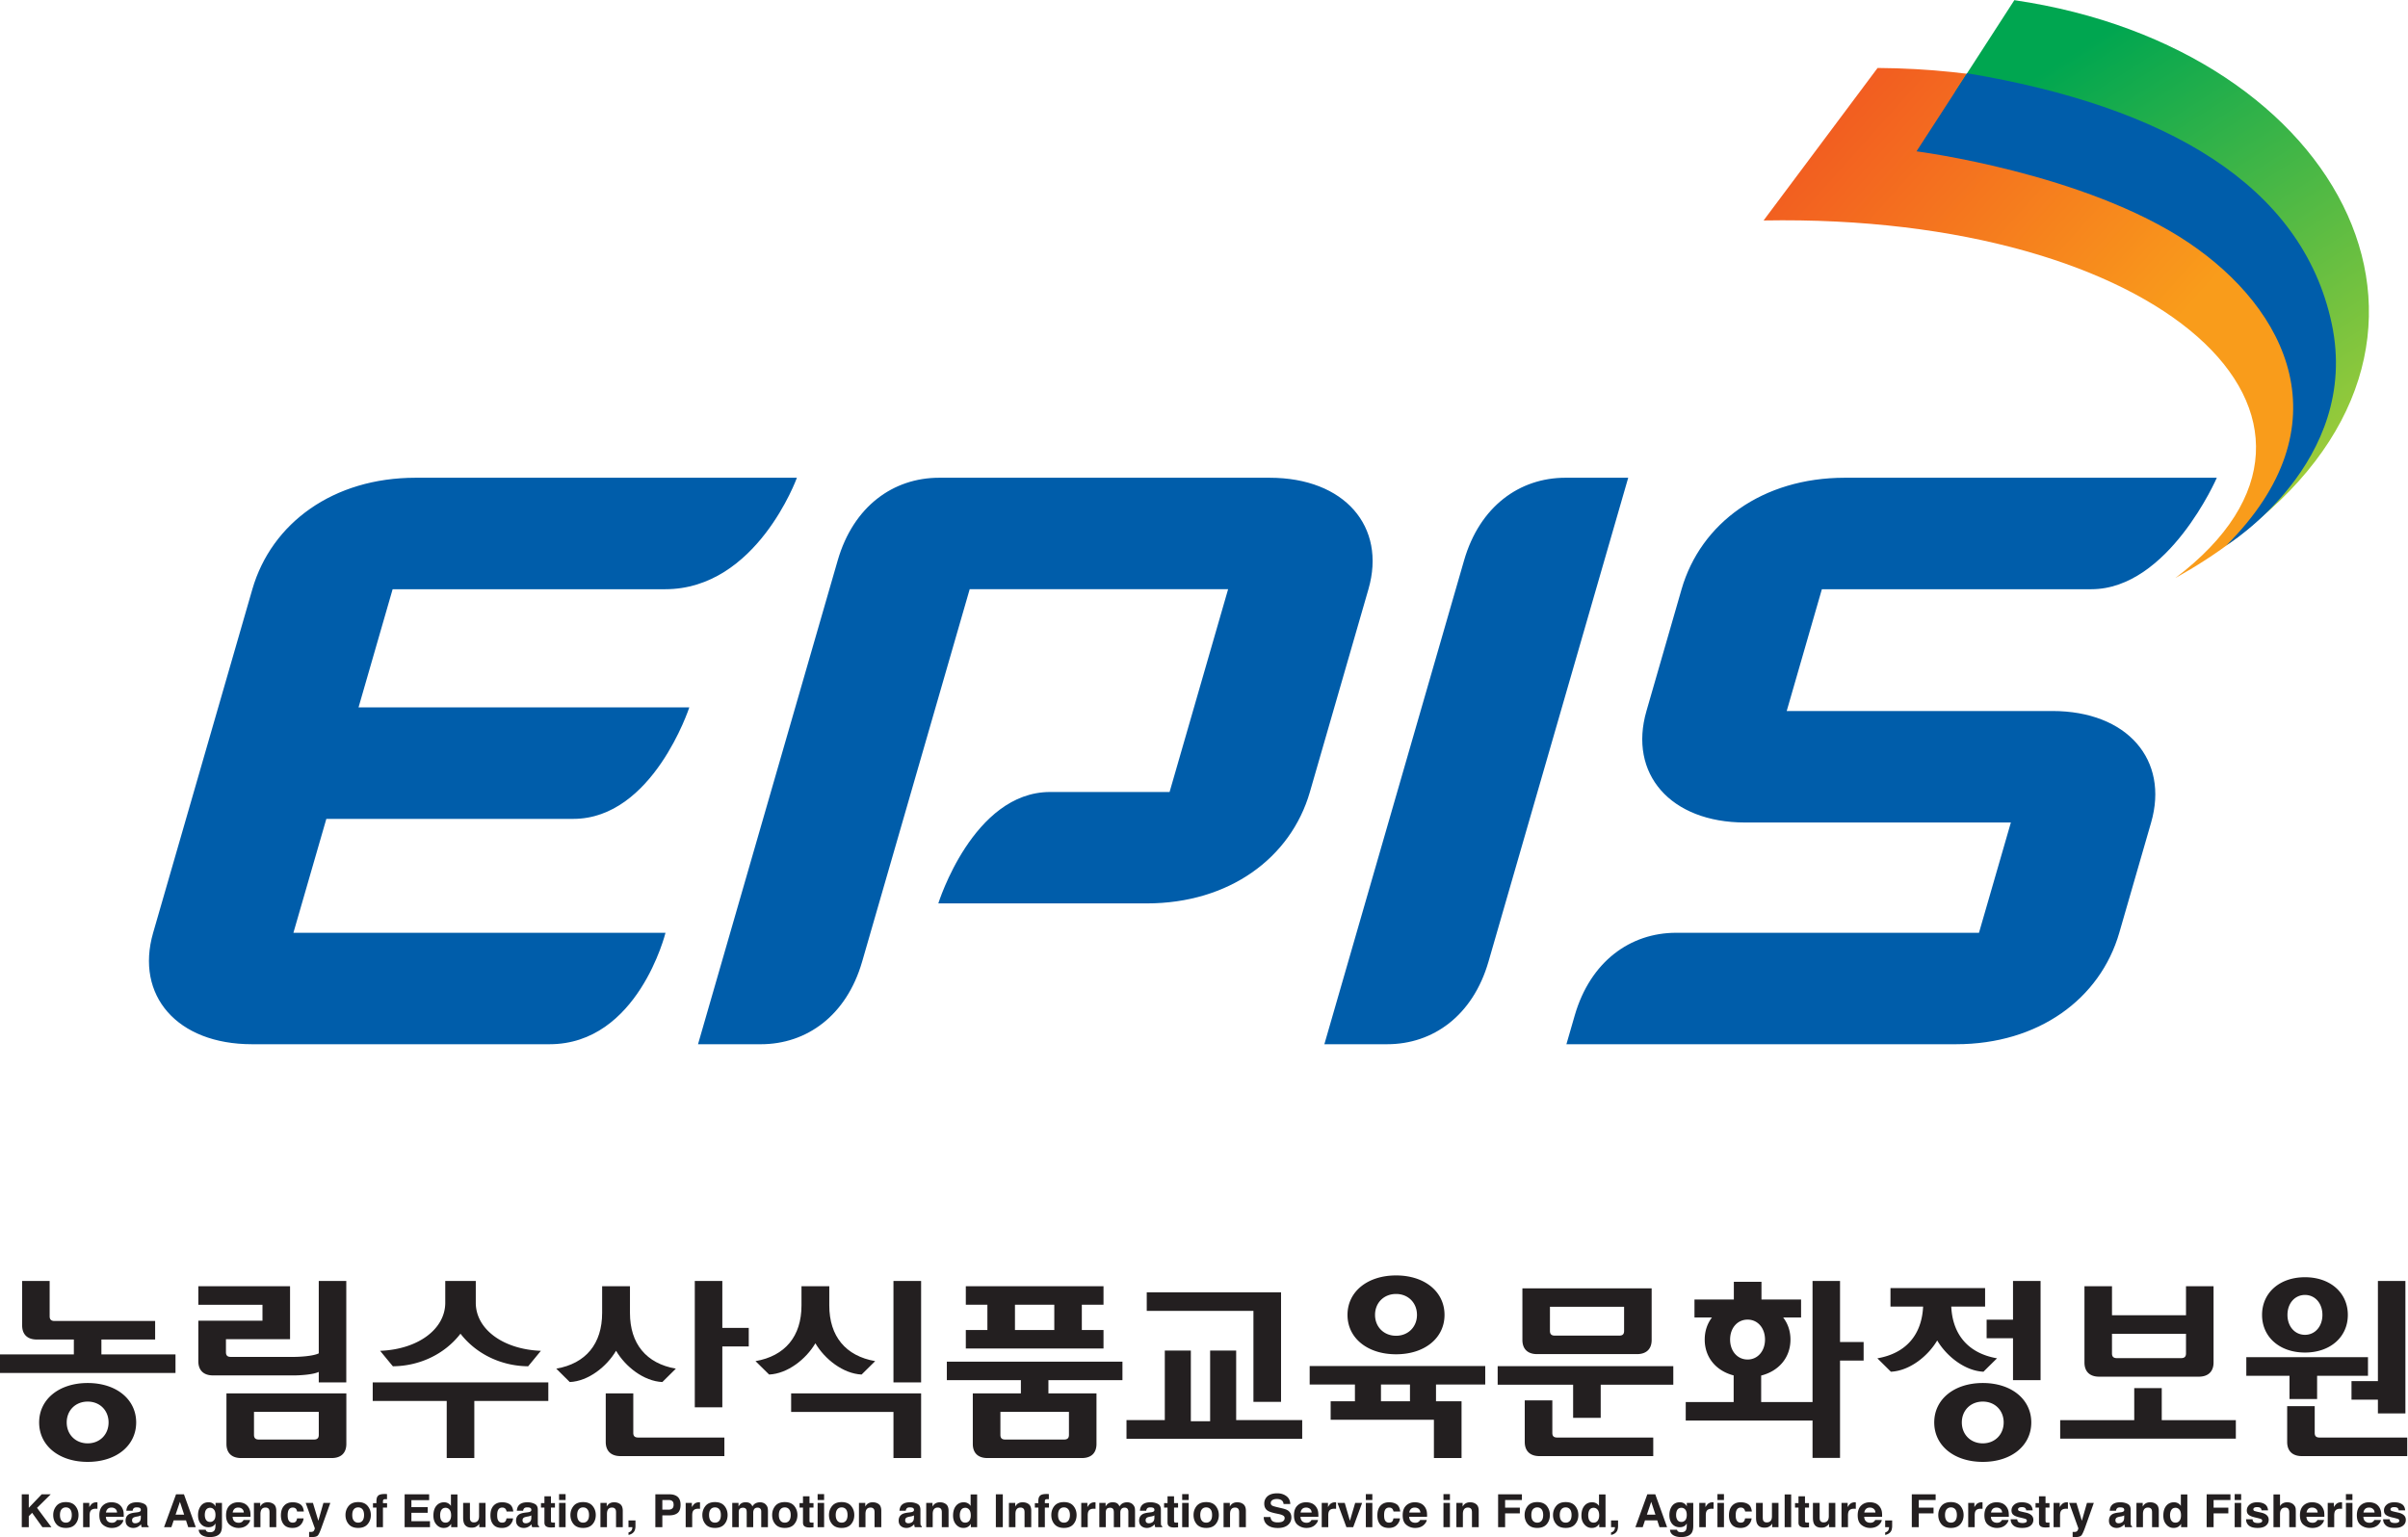
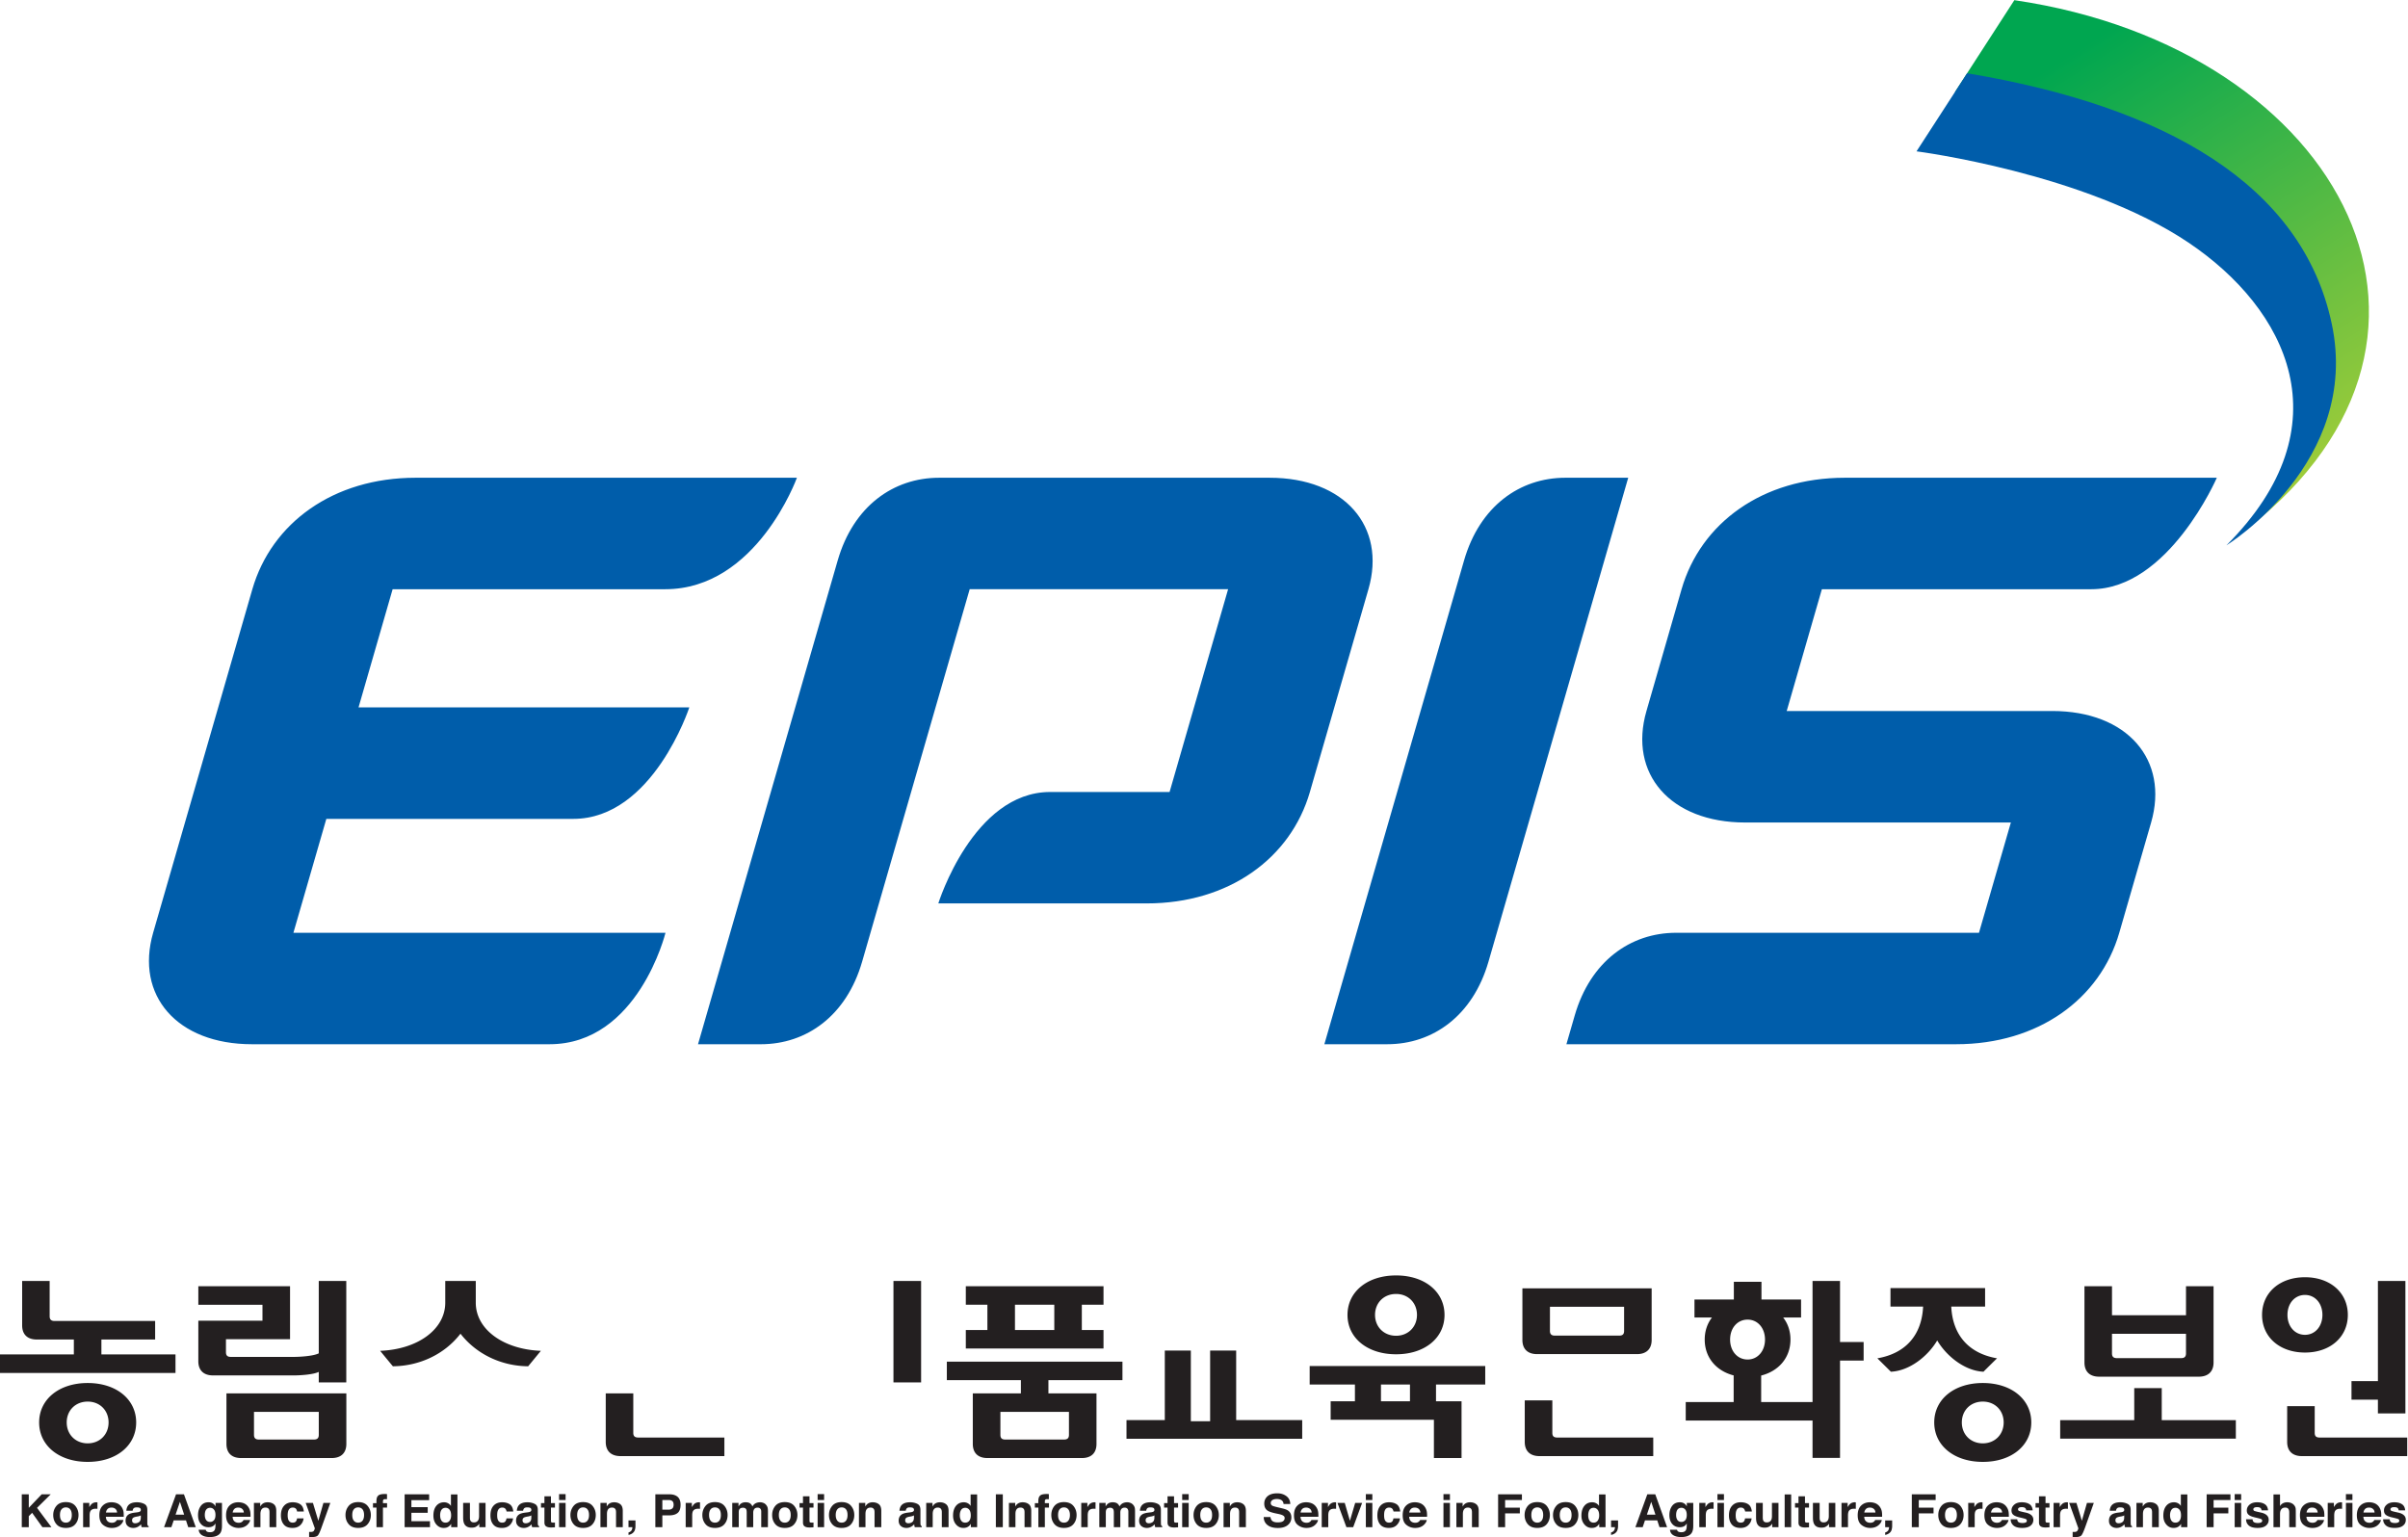
<svg xmlns="http://www.w3.org/2000/svg" xml:space="preserve" width="783.069" height="500" viewBox="0 0 783.069 500">
  <defs>
    <linearGradient id="a" x1="0" x2="1" y1="0" y2="0" gradientTransform="matrix(-151.101 133.27 133.27 151.101 720.609 53.39)" gradientUnits="userSpaceOnUse" spreadMethod="pad">
      <stop offset="0" style="stop-opacity:1;stop-color:#f99c1b" />
      <stop offset="0.21" style="stop-opacity:1;stop-color:#f99c1b" />
      <stop offset="0.8" style="stop-opacity:1;stop-color:#f04e22" />
      <stop offset="1" style="stop-opacity:1;stop-color:#f04e22" />
    </linearGradient>
    <linearGradient id="b" x1="0" x2="1" y1="0" y2="0" gradientTransform="scale(-137.927 137.927) rotate(57.619 -2.938 -4.772)" gradientUnits="userSpaceOnUse" spreadMethod="pad">
      <stop offset="0" style="stop-opacity:1;stop-color:#a6ce38" />
      <stop offset="0.1" style="stop-opacity:1;stop-color:#a6ce38" />
      <stop offset="1" style="stop-opacity:1;stop-color:#00a650" />
    </linearGradient>
  </defs>
-   <path d="M592.09 110.551c96.898 1.73 151.903-48.303 100.458-87.238 81.792 45.539 27.79 123.774-72.646 124.45z" style="fill:url(#a);stroke:none;stroke-width:3.145" transform="matrix(1.333 0 0 -1.333 -215.747 219.072)" />
  <path d="M324.136 20.575c22.312 0 32.127 27.2 32.127 27.2h-93.028c-20.082 0-35.146-11.048-39.822-27.2-4.657-16.148-19.8-68.58-24.205-83.829-4.403-15.264 5.79-27.192 24.12-27.192h72.58c21.596 0 28.294 27.192 28.294 27.192H233.43l8.032 27.793h60.244c19.412 0 28.305 27.2 28.305 27.2h-80.694l8.318 28.836zM559.066 47.776H543.75c-11.173 0-20.913-6.972-24.727-20.164L484.938-90.445h15.324c11.174 0 20.907 6.962 24.718 20.16zM495.693 20.585c4.403 15.252-5.792 27.189-24.114 27.189h-80.634c-11.173 0-20.906-6.969-24.724-20.151l-2.034-7.038-32.052-111.032h15.318c11.174 0 20.916 6.963 24.724 20.161l26.237 90.87h63.043L447.179-28.9H418.04c-18.821 0-27.28-27.186-27.28-27.186h50.828c20.08 0 35.149 11.038 39.819 27.186 4.667 16.139 9.874 34.221 14.286 49.486M672.037 20.575c18.83 0 30.623 27.2 30.623 27.2h-90.754c-20.076 0-35.152-11.048-39.822-27.2-4.663-16.148-4.173-14.468-8.569-29.717-4.421-15.271 5.777-27.205 24.105-27.205h64.797l-7.78-26.907H570.75c-11.17 0-20.912-6.984-24.73-20.158l-2.032-7.034h95.063c20.066 0 35.142 11.034 39.812 27.192 4.658 16.142 3.368 11.655 7.77 26.907 4.407 15.264-5.789 27.205-24.113 27.205H597.73l8.579 29.717z" style="fill:#005daa;fill-opacity:1;fill-rule:nonzero;stroke:none;stroke-width:3.145" transform="matrix(1.333 0 0 -1.333 -215.747 219.072)" />
-   <path d="M638.773 141.888c79.575-9.384 103.283-61.313 82.16-94.059-1.535-2.377-13.724-14.692-13.809-14.746 64.392 46.97 26.73 119.406-53.857 131.221z" style="fill:url(#b);stroke:none;stroke-width:3.145" transform="matrix(1.333 0 0 -1.333 -215.747 219.072)" />
+   <path d="M638.773 141.888c79.575-9.384 103.283-61.313 82.16-94.059-1.535-2.377-13.724-14.692-13.809-14.746 64.392 46.97 26.73 119.406-53.857 131.221" style="fill:url(#b);stroke:none;stroke-width:3.145" transform="matrix(1.333 0 0 -1.333 -215.747 219.072)" />
  <path d="m641.738 146.473-12.34-19.054s41.061-5.255 66.358-22.271c23.978-16.133 38.485-44.627 9.248-73.86 0 0 32.84 20.254 25.702 54.016-7.189 33.973-40.598 53.102-88.968 61.169" style="fill:#005daa;fill-opacity:1;fill-rule:nonzero;stroke:none;stroke-width:3.145" transform="matrix(1.333 0 0 -1.333 -215.747 219.072)" />
-   <path d="M252.778-177.488h18.053v-13.934h6.733v13.934h18.054v4.522h-42.84zM527.218-173.526h18.406v-8.085h6.73v8.085h17.71v4.528h-42.846zM709.854-171.34h10.538v-5.673h6.733v5.673h12.412v4.529h-29.683zM323.435-172.872c.493.49 2.72 2.686 3.298 3.267-7.217 1.255-11.198 6.07-11.198 13.598v6.52h-6.79v-6.52c0-7.528-3.968-12.343-11.189-13.598.582-.581 2.796-2.776 3.293-3.267 4.535.204 8.99 3.736 11.296 7.635 2.283-3.9 6.761-7.43 11.29-7.635M360.769-163.413c2.29-3.88 6.755-7.412 11.274-7.63.506.497 2.739 2.696 3.314 3.274-7.21 1.255-11.195 6.07-11.195 13.582v4.699h-6.783v-4.699c0-7.512-3.99-12.327-11.217-13.582.603-.578 2.824-2.777 3.32-3.273 4.529.217 8.994 3.748 11.287 7.629M338.068-148.215h-6.717v-30.815h6.717v14.85h6.447v4.522h-6.447zM652.938-148.215h6.724v-24.19h-6.724v10.228h-6.434v4.519h6.434zM354.856-180.163h24.963v-11.258h6.745v15.78h-31.708zM441.608-155.509h26.026v-22.198h6.736v26.72h-32.762z" style="fill:#231f20;fill-opacity:1;fill-rule:nonzero;stroke:none;stroke-width:3.145" transform="matrix(1.333 0 0 -1.333 -215.747 219.072)" />
  <path d="M637.875-154.464h8.255v4.522h-23.083v-4.522h7.96c-.33-6.96-4.249-11.419-11.158-12.62.579-.576 2.808-2.774 3.296-3.27 4.544.216 9.006 3.748 11.302 7.628 2.296-3.88 6.755-7.412 11.286-7.629.491.497 2.708 2.695 3.312 3.27-6.906 1.202-10.834 5.661-11.17 12.62M379.816-172.963h6.746v24.749h-6.746zM419.053-160.17h-9.594v6.157h9.594zm12.007 0h-5.29v6.157h5.29v4.525h-33.592v-4.525h5.264v-6.157h-5.264v-4.526h33.592zM664.448-186.689v4.52h18.067v7.81h6.71v-7.81H707.3v-4.52zM183.243-187.831c-2.959 0-5.116 2.154-5.116 5.1 0 2.957 2.157 5.089 5.116 5.089 2.947 0 5.095-2.132 5.095-5.088 0-2.947-2.148-5.101-5.095-5.101m0 14.723c-6.975 0-11.843-3.965-11.843-9.622 0-5.67 4.868-9.623 11.843-9.623 6.966 0 11.828 3.953 11.828 9.623 0 5.657-4.862 9.622-11.828 9.622M645.57-187.831c-2.965 0-5.116 2.154-5.116 5.1 0 2.957 2.151 5.089 5.117 5.089 2.943 0 5.091-2.132 5.091-5.088 0-2.947-2.148-5.101-5.091-5.101m0 14.723c-6.978 0-11.85-3.965-11.85-9.622 0-5.67 4.872-9.623 11.85-9.623 6.962 0 11.827 3.953 11.827 9.623 0 5.657-4.865 9.622-11.827 9.622M274.187-161.076c4.007-5.155 10.202-7.903 16.513-7.95.478.575 2.639 3.21 3.104 3.77-9.214.356-15.884 5.27-15.884 11.736v5.306h-7.447v-5.306c0-6.465-6.676-11.38-15.88-11.736.45-.56 2.613-3.195 3.103-3.77 6.305.047 12.513 2.795 16.491 7.95M186.59-162.498h13.108v4.522h-24.53c-.817 0-1.204.35-1.204 1.148v8.613h-6.71v-10.83c0-2.217 1.289-3.453 3.575-3.453h9.038v-3.635H161.81v-4.523h42.853v4.523H186.59zM316.345-185.273v9.632h-6.72v-11.849c0-2.204 1.298-3.453 3.588-3.453h25.356v4.532h-21.02c-.83 0-1.204.34-1.204 1.138M741.958-148.215h6.708v-32.309h-6.708v3.346h-6.443v4.526h6.443zM726.542-185.273v6.522h-6.72v-8.739c0-2.204 1.289-3.453 3.584-3.453h25.705v4.532h-21.38c-.825 0-1.19.34-1.19 1.138M540.554-185.273v7.928h-6.73v-10.145c0-2.204 1.299-3.453 3.579-3.453h27.77v4.532h-23.43c-.837 0-1.19.34-1.19 1.138M223.815-180.156h15.805v-5.601c0-.793-.365-1.145-1.188-1.145h-13.425c-.812 0-1.192.352-1.192 1.145zm-6.72-7.818c0-2.214 1.292-3.447 3.597-3.447h22.057c2.296 0 3.595 1.233 3.595 3.447v12.333h-29.25zM539.972-154.513h18.088v-5.887c0-.786-.349-1.145-1.185-1.145h-15.712c-.817 0-1.191.359-1.191 1.145zm-6.72-8.107c0-2.192 1.292-3.438 3.587-3.438h24.363c2.286 0 3.582 1.246 3.582 3.438v12.616H533.25zM239.615-170.397v-2.566h6.714v24.75h-6.714v-17.658c-1.405-.699-4.77-.865-6.035-.865h-15.44c-.805 0-1.167.352-1.167 1.148v3.166h15.636v12.931h-22.375v-4.522h15.648v-3.89h-15.648v-9.896c0-2.217 1.292-3.456 3.588-3.456h19.758c1.265 0 4.63.163 6.035.858M677.086-161.098h18.054v-4.792c0-.787-.371-1.148-1.198-1.148H678.28c-.83 0-1.195.361-1.195 1.148zm-3.142-10.465h24.319c2.292 0 3.6 1.248 3.6 3.462v18.61h-6.723v-7.085h-18.054v7.085h-6.717v-18.61c0-2.214 1.28-3.462 3.575-3.462M167.163-200.266h1.71v-3.296l3.149 3.296h2.207l-3.346-3.305 3.513-4.714h-2.198l-2.51 3.503-.814-.814v-2.689h-1.71zM178.99-206.687c.242.327.374.773.374 1.374 0 .591-.132 1.05-.374 1.362-.246.32-.598.49-1.076.49-.45 0-.811-.17-1.07-.49-.241-.312-.367-.77-.367-1.362 0-.6.126-1.047.368-1.374.258-.321.62-.491 1.07-.491.477 0 .83.17 1.075.49m1.248-.852c-.506-.613-1.283-.927-2.324-.927-1.031 0-1.805.314-2.314.927-.51.607-.768 1.353-.768 2.217 0 .853.258 1.585.768 2.214.51.623 1.283.944 2.314.944 1.041 0 1.818-.321 2.324-.944.51-.629.767-1.361.767-2.214 0-.864-.257-1.61-.767-2.217M185.5-202.222c.006 0 .06 0 .123-.012v-1.573c-.097.003-.185.016-.26.02h-.19c-.632 0-1.05-.202-1.27-.605-.126-.232-.186-.578-.186-1.06v-2.833h-1.588v5.922h1.504v-1.022c.251.393.462.66.635.808.292.236.682.368 1.16.368.02 0 .044 0 .072-.013M188.115-203.834c-.223-.214-.364-.51-.418-.887h2.71c-.027.403-.163.701-.42.906-.249.207-.56.311-.938.311-.393 0-.71-.11-.934-.33m2.359 1.349a2.542 2.542 0 0 0 1.04-.88 2.86 2.86 0 0 0 .476-1.214c.037-.268.056-.658.05-1.164h-4.359c.016-.6.227-1 .62-1.248.236-.145.528-.217.862-.217.361 0 .644.088.861.273.132.094.24.223.33.403h1.595c-.032-.362-.224-.714-.57-1.066-.534-.58-1.295-.872-2.264-.872-.795 0-1.497.249-2.107.736-.607.478-.918 1.265-.918 2.359 0 1.028.27 1.802.827 2.352.544.538 1.255.815 2.148.815.525 0 .997-.098 1.409-.277M196.203-205.4a1.264 1.264 0 0 0-.308-.148 2.71 2.71 0 0 0-.406-.11l-.352-.06c-.324-.063-.566-.139-.698-.21-.255-.142-.365-.366-.365-.664 0-.27.072-.453.214-.579a.87.87 0 0 1 .534-.16c.343 0 .648.081.938.283.286.191.427.553.443 1.075zm-.95.732c.283.032.49.079.623.139.22.088.33.242.33.44 0 .242-.091.405-.251.503-.17.088-.419.132-.749.132-.374 0-.635-.088-.792-.27-.107-.142-.17-.312-.214-.548h-1.525c.028.516.179.947.434 1.277.424.519 1.135.786 2.15.786.661 0 1.243-.132 1.758-.386.513-.246.774-.73.774-1.44V-207.458c.019-.205.047-.34.104-.412.038-.076.126-.139.223-.18v-.235h-1.71a1.934 1.934 0 0 0-.095.34c-.022.11-.031.235-.047.364a3.31 3.31 0 0 0-.749-.597 2.353 2.353 0 0 0-1.15-.293c-.548 0-.994.16-1.35.462-.355.315-.528.746-.528 1.309 0 .73.28 1.26.85 1.594.314.17.773.296 1.38.374zM204.68-205.238h2.098l-1.034 3.142zm.117 4.972h1.93l2.885-8.019h-1.846l-.541 1.657h-3.004l-.56-1.657h-1.789zM214.04-206.592c.248.27.377.714.377 1.311 0 .56-.126.99-.368 1.277-.226.292-.544.447-.943.447-.55 0-.919-.265-1.136-.77a2.901 2.901 0 0 1-.157-1c0-.35.063-.664.17-.925.21-.504.588-.755 1.132-.755.371 0 .67.144.925.415m-.535 4.245c.384-.15.692-.44.928-.861v.846h1.569v-5.604c0-.765-.135-1.34-.393-1.733-.456-.664-1.318-.997-2.591-.997-.77 0-1.403.157-1.887.447-.478.305-.755.742-.812 1.336h1.717c.054-.185.123-.314.217-.387.167-.141.456-.217.853-.217.556 0 .934.186 1.12.557.119.242.191.632.191 1.201v.384c-.154-.255-.311-.45-.494-.57-.311-.232-.72-.352-1.21-.352-.768 0-1.397.268-1.853.805-.471.532-.695 1.246-.695 2.167 0 .874.224 1.613.67 2.214.444.594 1.066.903 1.887.903.302 0 .56-.048.783-.139M219.032-203.834c-.22-.214-.362-.51-.419-.887h2.72c-.03.403-.176.701-.424.906-.255.207-.563.311-.934.311-.415 0-.717-.11-.943-.33m2.37 1.349a2.537 2.537 0 0 0 1.032-.88c.242-.347.4-.752.478-1.214.038-.268.06-.658.05-1.164h-4.361c.025-.6.226-1 .62-1.248.238-.145.53-.217.86-.217.356 0 .642.088.866.273.122.094.226.223.327.403h1.604c-.044-.362-.24-.714-.579-1.066-.547-.58-1.293-.872-2.261-.872-.796 0-1.5.249-2.113.736-.604.478-.922 1.265-.922 2.359 0 1.028.277 1.802.83 2.352.554.538 1.274.815 2.148.815.516 0 .997-.098 1.422-.277M228.66-202.695c.395-.314.587-.858.587-1.594v-3.994H227.6v3.607c0 .318-.04.547-.116.717-.148.302-.44.456-.871.456-.528 0-.884-.22-1.072-.667a2.364 2.364 0 0 1-.154-.896v-3.217h-1.589v5.918h1.535v-.874c.198.318.39.528.576.664.32.232.72.364 1.23.364.619 0 1.122-.163 1.521-.484M234.32-204.458c-.021.227-.1.422-.216.591-.18.236-.453.365-.824.365-.535 0-.896-.255-1.095-.77-.1-.277-.157-.648-.157-1.117 0-.443.057-.798.157-1.063.199-.48.554-.726 1.057-.726.368 0 .629.1.79.286.154.205.242.447.286.752h1.597a2.538 2.538 0 0 0-.51-1.318c-.502-.682-1.229-1.01-2.191-1.01-.972 0-1.683.28-2.139.843-.456.554-.695 1.3-.695 2.199 0 1.028.265 1.814.777 2.374.503.56 1.201.843 2.095.843.757 0 1.383-.17 1.864-.5.485-.327.768-.915.856-1.749zM237.26-209.442l.2-.006c.161-.009.315 0 .466.019a.95.95 0 0 1 .365.129c.094.066.182.195.258.393.091.198.116.327.097.374l-2.22 6.17h1.767l1.318-4.361 1.24 4.361h1.685l-2.079-5.814c-.393-1.136-.717-1.83-.947-2.107-.239-.27-.713-.41-1.415-.41-.144 0-.26.007-.352.007-.082 0-.21.009-.384.016zM250.3-206.687c.235.327.367.773.367 1.374 0 .591-.132 1.05-.368 1.362-.258.32-.613.49-1.07.49-.461 0-.83-.17-1.068-.49-.258-.312-.375-.77-.375-1.362 0-.6.117-1.047.375-1.374.239-.321.607-.491 1.069-.491.456 0 .811.17 1.07.49m1.244-.852c-.509-.613-1.28-.927-2.314-.927-1.044 0-1.815.314-2.324.927-.516.607-.77 1.353-.77 2.217 0 .853.254 1.585.77 2.214.51.623 1.28.944 2.324.944 1.035 0 1.805-.321 2.314-.944.516-.629.777-1.361.777-2.214 0-.864-.26-1.61-.777-2.217M255.938-200.192a2.11 2.11 0 0 1 .327-.019v-1.251c-.088 0-.24 0-.44.006-.211.009-.359-.041-.428-.136a.457.457 0 0 1-.123-.324v-.503h1.003v-1.085h-1.003v-4.78h-1.579v4.78h-.855v1.085h.843v.384c0 .641.104 1.091.33 1.327.22.336.777.516 1.648.516zM266.545-201.688h-4.33v-1.707h3.978v-1.38h-3.978v-2.054h4.528v-1.456h-6.18v8.019h5.982zM271.552-206.684c.23.336.352.754.352 1.277 0 .732-.185 1.248-.547 1.56a1.24 1.24 0 0 1-.795.289c-.46 0-.793-.176-1.022-.516-.217-.343-.315-.774-.315-1.277 0-.563.098-.997.324-1.333.22-.324.554-.494.994-.494.443 0 .78.17 1.01.494m-.388 4.233a1.81 1.81 0 0 0 .695-.648v2.808h1.589v-7.994h-1.535v.82c-.223-.355-.478-.606-.767-.76-.277-.16-.642-.242-1.06-.242-.705 0-1.299.28-1.786.842-.478.554-.717 1.277-.717 2.16 0 1.014.232 1.806.71 2.385.478.581 1.107.87 1.9.87.368 0 .692-.084.971-.241M276.492-202.363v-3.55c0-.331.028-.586.116-.752.148-.296.428-.453.85-.453.54 0 .905.22 1.106.635.107.239.16.544.16.915v3.205h1.58v-5.922h-1.529v.855c-.012-.009-.05-.075-.104-.157a1.178 1.178 0 0 0-.22-.248c-.248-.214-.484-.365-.72-.45a2.712 2.712 0 0 0-.811-.116c-.9 0-1.503.311-1.818.956-.176.352-.264.852-.264 1.528v3.554zM285.429-204.458a1.256 1.256 0 0 1-.23.591c-.18.236-.45.365-.82.365-.529 0-.894-.255-1.086-.77-.11-.277-.154-.648-.154-1.117 0-.443.044-.798.154-1.063.183-.48.529-.726 1.05-.726.375 0 .633.1.774.286.17.205.258.447.29.752h1.604c-.029-.475-.208-.91-.513-1.318-.487-.682-1.223-1.01-2.195-1.01-.969 0-1.68.28-2.126.843-.462.554-.68 1.3-.68 2.199 0 1.028.243 1.814.75 2.374.509.56 1.213.843 2.11.843.751 0 1.367-.17 1.861-.5.475-.327.767-.915.852-1.749zM291.47-205.4a1.401 1.401 0 0 0-.29-.148 3.661 3.661 0 0 0-.424-.11l-.346-.06c-.324-.063-.573-.139-.714-.21a.73.73 0 0 1-.365-.664c0-.27.076-.453.233-.579.138-.11.32-.16.531-.16.346 0 .645.081.925.283.295.191.45.553.45 1.075zm-.953.732c.295.032.503.079.622.139.22.088.33.242.33.44 0 .242-.078.405-.251.503-.167.088-.415.132-.755.132-.361 0-.626-.088-.777-.27-.113-.142-.182-.312-.223-.548h-1.525c.028.516.18.947.44 1.277.418.519 1.132.786 2.145.786.657 0 1.239-.132 1.755-.386.519-.246.773-.73.773-1.44V-207.458c.02-.205.054-.34.1-.412a.522.522 0 0 1 .234-.18v-.235h-1.708c-.05.125-.075.236-.11.34-.019.11-.028.235-.035.364a2.904 2.904 0 0 0-.751-.597 2.329 2.329 0 0 0-1.145-.293c-.557 0-1.003.16-1.358.462-.356.315-.532.746-.532 1.309 0 .73.283 1.26.85 1.594.314.17.776.296 1.39.374zM293.828-203.503v1.085h.84v1.667h1.59v-1.667h.976v-1.085h-.975v-3.126c0-.245.025-.393.085-.452.069-.063.264-.098.578-.098.05 0 .104 0 .155.01a.76.76 0 0 1 .157.021v-1.167l-.758-.04c-.742-.032-1.258.103-1.535.386-.179.183-.273.453-.273.821v3.645zM298.239-202.363h1.594v-5.922h-1.594zm1.594.71h-1.594v1.428h1.594zM305.168-206.687c.258.327.38.773.38 1.374 0 .591-.122 1.05-.38 1.362-.236.32-.6.49-1.063.49-.46 0-.814-.17-1.07-.49-.25-.312-.38-.77-.38-1.362 0-.6.13-1.047.38-1.374.256-.321.61-.491 1.07-.491.462 0 .827.17 1.063.49m1.258-.852c-.516-.613-1.283-.927-2.33-.927-1.032 0-1.812.314-2.321.927-.503.607-.768 1.353-.768 2.217 0 .853.265 1.585.768 2.214.51.623 1.29.944 2.32.944 1.048 0 1.815-.321 2.33-.944.513-.629.768-1.361.768-2.214 0-.864-.255-1.61-.767-2.217M313.188-202.695c.396-.314.591-.858.591-1.594v-3.994h-1.641v3.607c0 .318-.038.547-.126.717-.148.302-.44.456-.862.456-.534 0-.887-.22-1.078-.667-.101-.236-.151-.537-.151-.896v-3.217h-1.588v5.918h1.531v-.874c.198.318.393.528.566.664.327.232.74.364 1.236.364.62 0 1.126-.163 1.522-.484M315.176-209.574c.309.085.541.242.699.447.147.2.239.484.251.842h-.95v1.642h1.702v-1.421c0-.246-.032-.504-.107-.765a1.49 1.49 0 0 0-.371-.698 1.814 1.814 0 0 0-.683-.48c-.264-.111-.446-.158-.54-.158zM325.865-201.915c-.214.182-.525.261-.912.261h-1.519v-2.358h1.52c.386 0 .697.097.911.295.217.189.318.49.318.909 0 .409-.1.714-.318.893m1.305-2.896c-.475-.387-1.15-.588-2.04-.588h-1.696v-2.884h-1.707v8.016h3.506c.811 0 1.45-.208 1.937-.613.472-.422.71-1.057.71-1.928 0-.947-.238-1.61-.71-2.003M332.492-202.222c.02 0 .066 0 .132-.012v-1.573c-.094.003-.182.016-.26.02h-.192c-.639 0-1.057-.202-1.274-.605-.12-.232-.182-.578-.182-1.06v-2.833h-1.589v5.922h1.51v-1.022c.248.393.459.66.632.808.292.236.682.368 1.157.368.022 0 .05 0 .066-.013M337.345-206.687c.245.327.368.773.368 1.374 0 .591-.123 1.05-.368 1.362-.246.32-.607.49-1.066.49-.463 0-.827-.17-1.085-.49-.233-.312-.362-.77-.362-1.362 0-.6.129-1.047.362-1.374.258-.321.622-.491 1.085-.491.459 0 .82.17 1.066.49m1.248-.852c-.51-.613-1.286-.927-2.314-.927-1.044 0-1.821.314-2.321.927-.507.607-.764 1.353-.764 2.217 0 .853.257 1.585.764 2.214.5.623 1.277.944 2.32.944 1.029 0 1.806-.321 2.315-.944.51-.629.761-1.361.761-2.214 0-.864-.251-1.61-.76-2.217M348.084-202.366c.268-.098.507-.27.714-.541a1.6 1.6 0 0 0 .346-.752c.038-.207.054-.487.054-.874l-.01-3.752h-1.628v3.79c0 .233-.032.412-.11.56-.142.276-.416.415-.79.415-.446 0-.758-.18-.918-.538a1.654 1.654 0 0 1-.138-.68v-3.547h-1.589v3.548c0 .349-.037.607-.097.764-.142.283-.403.428-.802.428-.456 0-.748-.145-.915-.428-.094-.167-.126-.406-.126-.72v-3.592h-1.585v5.922h1.528v-.862c.192.315.375.532.554.66.299.243.701.356 1.192.356.465 0 .84-.097 1.12-.302.229-.182.408-.415.518-.714.22.352.472.61.786.774.327.157.699.242 1.101.242.27 0 .528-.053.796-.157M354.377-206.687c.248.327.374.773.374 1.374 0 .591-.126 1.05-.374 1.362-.255.32-.604.49-1.07.49-.465 0-.82-.17-1.072-.49-.248-.312-.377-.77-.377-1.362 0-.6.129-1.047.377-1.374.252-.321.607-.491 1.072-.491.466 0 .815.17 1.07.49m1.245-.852c-.5-.613-1.286-.927-2.315-.927-1.044 0-1.817.314-2.33.927-.506.607-.755 1.353-.755 2.217 0 .853.249 1.585.755 2.214.513.623 1.286.944 2.33.944 1.029 0 1.815-.321 2.315-.944.506-.629.767-1.361.767-2.214 0-.864-.26-1.61-.767-2.217M356.904-203.503v1.085h.84v1.667h1.59v-1.667h.976v-1.085h-.975v-3.126c0-.245.025-.393.091-.452.07-.063.255-.098.572-.098.054 0 .095 0 .155.01.056 0 .094.012.157.021v-1.167l-.761-.04c-.749-.032-1.264.103-1.538.386-.173.183-.267.453-.267.821v3.645zM361.316-202.363h1.582v-5.922h-1.582zm1.582.71h-1.582v1.428h1.582zM368.25-206.687c.242.327.365.773.365 1.374 0 .591-.123 1.05-.365 1.362-.251.32-.604.49-1.078.49-.456 0-.818-.17-1.063-.49-.242-.312-.378-.77-.378-1.362 0-.6.136-1.047.378-1.374.245-.321.607-.491 1.063-.491.474 0 .827.17 1.078.49m1.242-.852c-.503-.613-1.283-.927-2.32-.927-1.035 0-1.809.314-2.318.927-.51.607-.767 1.353-.767 2.217 0 .853.257 1.585.767 2.214.51.623 1.283.944 2.318.944 1.037 0 1.817-.321 2.32-.944.52-.629.768-1.361.768-2.214 0-.864-.249-1.61-.768-2.217M376.264-202.695c.393-.314.582-.858.582-1.594v-3.994h-1.642v3.607c0 .318-.034.547-.122.717-.151.302-.44.456-.862.456-.528 0-.887-.22-1.082-.667-.097-.236-.148-.537-.148-.896v-3.217H371.4v5.918h1.538v-.874c.192.318.393.528.572.664.327.232.73.364 1.223.364.626 0 1.13-.163 1.532-.484M384.814-205.4a1.259 1.259 0 0 0-.3-.148 3.354 3.354 0 0 0-.417-.11l-.35-.06c-.317-.063-.569-.139-.704-.21-.245-.142-.365-.366-.365-.664 0-.27.073-.453.23-.579.141-.11.33-.16.528-.16.343 0 .657.081.94.283.28.191.428.553.438 1.075zm-.956.732c.289.032.496.079.629.139.223.088.336.242.336.44 0 .242-.085.405-.258.503-.173.088-.424.132-.748.132-.375 0-.639-.088-.783-.27a1.25 1.25 0 0 1-.224-.548h-1.528c.035.516.186.947.44 1.277.422.519 1.136.786 2.154.786.658 0 1.243-.132 1.758-.386.51-.246.761-.73.761-1.44v-2.73c0-.186 0-.415.01-.692.008-.205.047-.34.097-.412a.465.465 0 0 1 .23-.18v-.235h-1.714c-.044.125-.07.236-.098.34-.013.11-.035.235-.04.364a3.103 3.103 0 0 0-.759-.597 2.27 2.27 0 0 0-1.138-.293c-.55 0-1 .16-1.359.462-.352.315-.537.746-.537 1.309 0 .73.286 1.26.864 1.594.305.17.774.296 1.378.374zM392.659-202.695c.4-.314.6-.858.6-1.594v-3.994h-1.644v3.607c0 .318-.044.547-.13.717-.144.302-.44.456-.86.456-.523 0-.881-.22-1.08-.667-.103-.236-.154-.537-.154-.896v-3.217h-1.581v5.918h1.531v-.874c.195.318.393.528.572.664.324.232.74.364 1.23.364.616 0 1.123-.163 1.516-.484M398.348-206.684c.22.336.327.754.327 1.277 0 .732-.18 1.248-.54 1.56-.23.191-.498.289-.79.289-.466 0-.799-.176-1.02-.516-.21-.343-.323-.774-.323-1.277 0-.563.113-.997.333-1.333.22-.324.544-.494.988-.494.446 0 .776.17 1.025.494m-.39 4.233c.286-.158.5-.365.682-.648v2.808h1.588v-7.994h-1.531v.82c-.217-.355-.478-.606-.767-.76-.293-.16-.642-.242-1.07-.242-.7 0-1.301.28-1.78.842-.477.554-.723 1.277-.723 2.16 0 1.014.246 1.806.714 2.385.481.581 1.113.87 1.909.87.374 0 .689-.084.978-.241M406.493-208.285h-1.695v8.02h1.695zM412.843-202.695c.4-.314.588-.858.588-1.594v-3.994h-1.635v3.607c0 .318-.041.547-.12.717-.16.302-.45.456-.88.456-.516 0-.878-.22-1.07-.667-.106-.236-.15-.537-.15-.896v-3.217h-1.592v5.918h1.538v-.874c.195.318.384.528.579.664.317.232.72.364 1.223.364.623 0 1.129-.163 1.519-.484M417.41-200.192c.078-.013.188-.019.317-.019v-1.251c-.081 0-.226 0-.45.006-.2.009-.342-.041-.42-.136a.502.502 0 0 1-.108-.324v-.503h1.004v-1.085h-1.004v-4.78h-1.578v4.78h-.859v1.085h.84v.384c0 .641.11 1.091.333 1.327.22.336.768.516 1.657.516zM422.48-206.687c.252.327.387.773.387 1.374 0 .591-.135 1.05-.387 1.362-.248.32-.6.49-1.063.49-.472 0-.82-.17-1.079-.49-.245-.312-.367-.77-.367-1.362 0-.6.122-1.047.367-1.374.258-.321.607-.491 1.08-.491.461 0 .814.17 1.062.49m1.252-.852c-.516-.613-1.29-.927-2.321-.927-1.044 0-1.812.314-2.33.927-.507.607-.755 1.353-.755 2.217 0 .853.248 1.585.755 2.214.518.623 1.286.944 2.33.944 1.031 0 1.805-.321 2.32-.944.51-.629.762-1.361.762-2.214 0-.864-.252-1.61-.761-2.217M428.978-202.222c.022 0 .066 0 .136-.012v-1.573c-.098.003-.18.016-.261.02h-.186c-.635 0-1.06-.202-1.274-.605-.125-.232-.185-.578-.185-1.06v-2.833h-1.579v5.922h1.5v-1.022c.245.393.462.66.632.808.3.236.686.368 1.145.368.035 0 .063 0 .072-.013M437.635-202.366c.265-.098.504-.27.724-.541.16-.198.29-.453.349-.752a6.7 6.7 0 0 0 .044-.874l-.006-3.752h-1.626v3.79c0 .233-.05.412-.123.56-.138.276-.402.415-.783.415-.446 0-.751-.18-.93-.538a1.77 1.77 0 0 1-.123-.68v-3.547h-1.582v3.548c0 .349-.038.607-.113.764-.139.283-.403.428-.793.428-.453 0-.767-.145-.908-.428-.092-.167-.145-.406-.145-.72v-3.592h-1.582v5.922h1.532v-.862c.198.315.386.532.553.66.308.243.71.356 1.201.356.45 0 .834-.097 1.117-.302.23-.182.402-.415.519-.714.213.352.474.61.789.774.32.157.692.242 1.1.242.271 0 .532-.053.787-.157M443.475-205.4c-.1-.067-.204-.11-.298-.148a2.89 2.89 0 0 0-.416-.11l-.349-.06c-.33-.063-.566-.139-.707-.21-.246-.142-.368-.366-.368-.664 0-.27.078-.453.226-.579a.872.872 0 0 1 .538-.16c.333 0 .642.081.934.283.28.191.428.553.44 1.075zm-.953.732c.293.032.494.079.63.139.216.088.323.242.323.44 0 .242-.078.405-.248.503-.17.088-.422.132-.749.132-.368 0-.632-.088-.792-.27a1.328 1.328 0 0 1-.214-.548h-1.531c.031.516.185.947.44 1.277.421.519 1.132.786 2.148.786.666 0 1.251-.132 1.764-.386.503-.246.767-.73.767-1.44v-2.73c0-.186 0-.415.013-.692.003-.205.031-.34.085-.412a.483.483 0 0 1 .236-.18v-.235h-1.711a1.395 1.395 0 0 0-.1.34c-.023.11-.032.235-.054.364a2.71 2.71 0 0 0-.742-.597 2.326 2.326 0 0 0-1.151-.293c-.544 0-.985.16-1.35.462-.345.315-.537.746-.537 1.309 0 .73.286 1.26.858 1.594.312.17.768.296 1.38.374zM445.837-203.503v1.085h.842v1.667h1.589v-1.667h.98v-1.085h-.98v-3.126c0-.245.034-.393.088-.452.06-.063.26-.098.578-.098.047 0 .1 0 .142.01.063 0 .104.012.173.021v-1.167l-.764-.04c-.752-.032-1.268.103-1.529.386-.185.183-.277.453-.277.821v3.645zM450.252-202.363h1.585v-5.922h-1.585zm1.588.71h-1.585v1.428h1.585zM457.183-206.687c.251.327.367.773.367 1.374 0 .591-.116 1.05-.367 1.362-.246.32-.607.49-1.067.49-.474 0-.827-.17-1.075-.49-.252-.312-.377-.77-.377-1.362 0-.6.125-1.047.377-1.374.248-.321.6-.491 1.075-.491.46 0 .821.17 1.067.49m1.245-.852c-.51-.613-1.277-.927-2.318-.927-1.038 0-1.814.314-2.33.927-.503.607-.755 1.353-.755 2.217 0 .853.252 1.585.755 2.214.516.623 1.292.944 2.33.944 1.041 0 1.808-.321 2.318-.944.506-.629.764-1.361.764-2.214 0-.864-.258-1.61-.764-2.217M465.19-202.695c.393-.314.601-.858.601-1.594v-3.994h-1.645v3.607c0 .318-.04.547-.132.717-.138.302-.43.456-.861.456-.52 0-.881-.22-1.07-.667-.103-.236-.154-.537-.154-.896v-3.217h-1.582v5.918h1.529v-.874c.185.318.393.528.569.664.324.232.726.364 1.223.364.632 0 1.136-.163 1.522-.484M471.785-205.806c.057-.368.164-.635.315-.82.274-.325.745-.491 1.434-.491.412 0 .742.047.994.125.478.17.723.488.723.934 0 .258-.123.46-.365.604-.239.151-.61.28-1.126.387l-.87.182c-.85.192-1.45.4-1.777.623-.56.371-.837.947-.837 1.733 0 .726.27 1.318.802 1.799.547.465 1.33.707 2.368.707.865 0 1.594-.22 2.208-.67.619-.45.946-1.097.968-1.943h-1.638c-.035.478-.258.83-.639 1.019-.28.141-.616.207-1.015.207-.447 0-.802-.088-1.067-.264a.817.817 0 0 1-.402-.732c0-.29.135-.5.4-.645.163-.088.521-.195 1.078-.33l1.415-.337c.62-.148 1.098-.33 1.403-.572.49-.378.732-.925.732-1.639 0-.735-.28-1.346-.858-1.83-.582-.478-1.384-.723-2.437-.723-1.076 0-1.912.233-2.529.717-.603.475-.921 1.132-.921 1.96zM479.554-203.834c-.227-.214-.362-.51-.419-.887h2.711c-.034.403-.176.701-.415.906a1.46 1.46 0 0 1-.94.311c-.403 0-.717-.11-.937-.33m2.361 1.349a2.487 2.487 0 0 0 1.035-.88 2.74 2.74 0 0 0 .472-1.214c.044-.268.069-.658.05-1.164h-4.359c.032-.6.236-1 .623-1.248.245-.145.528-.217.862-.217.361 0 .65.088.864.273.13.094.236.223.33.403h1.595c-.035-.362-.23-.714-.579-1.066-.531-.58-1.289-.872-2.258-.872-.789 0-1.5.249-2.106.736-.617.478-.916 1.265-.916 2.359 0 1.028.265 1.802.827 2.352.548.538 1.261.815 2.142.815.522 0 .987-.098 1.418-.277M487.672-202.222c.01 0 .06 0 .129-.012v-1.573c-.097.003-.195.016-.261.02h-.198c-.638 0-1.06-.202-1.267-.605-.126-.232-.183-.578-.183-1.06v-2.833h-1.597v5.922h1.525v-1.022c.23.393.43.66.622.808.296.236.683.368 1.145.368.028 0 .044 0 .085-.013M492.456-202.363h1.696l-2.18-5.922h-1.654l-2.186 5.922h1.78l1.261-4.362zM495.058-202.363h1.585v-5.922h-1.585zm1.585.71h-1.585v1.428h1.585zM501.805-204.458a1.592 1.592 0 0 1-.23.591c-.188.236-.45.365-.824.365-.537 0-.893-.255-1.088-.77-.107-.277-.15-.648-.15-1.117 0-.443.043-.798.15-1.063.183-.48.535-.726 1.054-.726.368 0 .629.1.786.286.154.205.242.447.28.752h1.6c-.03-.475-.207-.91-.515-1.318-.49-.682-1.22-1.01-2.192-1.01-.962 0-1.673.28-2.126.843-.462.554-.68 1.3-.68 2.199 0 1.028.246 1.814.75 2.374.512.56 1.216.843 2.103.843.755 0 1.377-.17 1.868-.5.478-.327.761-.915.852-1.749zM506.07-203.834c-.224-.214-.366-.51-.425-.887h2.723c-.035.403-.18.701-.421.906-.261.207-.57.311-.934.311-.41 0-.724-.11-.944-.33m2.356 1.349c.424-.192.77-.478 1.04-.88a2.86 2.86 0 0 0 .475-1.214c.041-.268.07-.658.05-1.164h-4.364c.034-.6.239-1 .626-1.248.248-.145.537-.217.861-.217.365 0 .654.088.862.273.135.094.242.223.333.403h1.61c-.047-.362-.242-.714-.581-1.066-.545-.58-1.29-.872-2.258-.872a3.28 3.28 0 0 0-2.12.736c-.613.478-.912 1.265-.912 2.359 0 1.028.264 1.802.83 2.352.544.538 1.264.815 2.136.815.525 0 .996-.098 1.412-.277M513.993-202.363h1.579v-5.922h-1.58zm1.579.71h-1.58v1.428h1.58zM521.995-202.695c.403-.314.598-.858.598-1.594v-3.994h-1.645v3.607c0 .318-.05.547-.122.717-.155.302-.444.456-.865.456-.52 0-.88-.22-1.076-.667-.104-.236-.154-.537-.154-.896v-3.217h-1.585v5.918h1.52v-.874c.21.318.395.528.58.664.331.232.734.364 1.23.364.617 0 1.13-.163 1.52-.484M527.325-200.266h5.808v-1.387h-4.1v-1.868h3.594v-1.39h-3.594v-3.374h-1.708zM537.946-206.687c.246.327.375.773.375 1.374 0 .591-.13 1.05-.375 1.362-.251.32-.603.49-1.066.49-.462 0-.814-.17-1.085-.49-.239-.312-.364-.77-.364-1.362 0-.6.125-1.047.364-1.374.27-.321.623-.491 1.085-.491.463 0 .815.17 1.066.49m1.255-.852c-.519-.613-1.283-.927-2.33-.927-1.038 0-1.799.314-2.318.927-.512.607-.764 1.353-.764 2.217 0 .853.252 1.585.764 2.214.52.623 1.28.944 2.318.944 1.047 0 1.811-.321 2.33-.944.503-.629.755-1.361.755-2.214 0-.864-.252-1.61-.755-2.217M544.878-206.687c.242.327.37.773.37 1.374 0 .591-.128 1.05-.37 1.362-.249.32-.6.49-1.063.49-.469 0-.83-.17-1.07-.49-.251-.312-.377-.77-.377-1.362 0-.6.126-1.047.378-1.374.239-.321.6-.491 1.069-.491.462 0 .814.17 1.063.49m1.254-.852c-.509-.613-1.28-.927-2.327-.927-1.031 0-1.811.314-2.308.927-.519.607-.78 1.353-.78 2.217 0 .853.261 1.585.78 2.214.497.623 1.277.944 2.308.944 1.048 0 1.818-.321 2.328-.944.512-.629.767-1.361.767-2.214 0-.864-.255-1.61-.768-2.217M551.634-206.684c.23.336.349.754.349 1.277 0 .732-.198 1.248-.563 1.56-.22.191-.49.289-.786.289-.46 0-.796-.176-1.013-.516-.207-.343-.314-.774-.314-1.277 0-.563.107-.997.314-1.333.23-.324.554-.494 1.007-.494.43 0 .767.17 1.006.494m-.39 4.233c.283-.158.522-.365.698-.648v2.808h1.588v-7.994h-1.538v.82c-.22-.355-.478-.606-.767-.76-.29-.16-.648-.242-1.072-.242-.698 0-1.299.28-1.77.842-.485.554-.73 1.277-.73 2.16 0 1.014.245 1.806.72 2.385.475.581 1.11.87 1.9.87.36 0 .694-.084.971-.241M554.88-209.574c.311.085.557.242.704.447.145.2.233.484.258.842h-.962v1.642h1.708v-1.421a3 3 0 0 0-.107-.765 1.509 1.509 0 0 0-.365-.698 1.898 1.898 0 0 0-.692-.48c-.264-.111-.447-.158-.544-.158zM563.617-205.238h2.092l-1.032 3.142zm.107 4.972h1.944l2.88-8.019h-1.855l-.541 1.657h-3l-.554-1.657h-1.783zM572.974-206.592c.243.27.375.714.375 1.311 0 .56-.126.99-.359 1.277a1.175 1.175 0 0 1-.953.447c-.547 0-.927-.265-1.126-.77-.106-.274-.16-.608-.16-1 0-.35.054-.664.17-.925.207-.504.579-.755 1.126-.755.365 0 .67.144.927.415m-.547 4.245c.393-.15.705-.44.934-.861v.846h1.573v-5.604c0-.765-.136-1.34-.397-1.733-.452-.664-1.314-.997-2.585-.997-.773 0-1.405.157-1.886.447-.494.305-.761.742-.812 1.336h1.72c.041-.185.11-.314.211-.387.164-.141.45-.217.852-.217.55 0 .937.186 1.123.557.123.242.189.632.189 1.201v.384c-.154-.255-.318-.45-.485-.57-.314-.232-.726-.352-1.226-.352-.767 0-1.377.268-1.843.805-.453.532-.685 1.246-.685 2.167 0 .874.22 1.613.654 2.214.443.594 1.075.903 1.89.903.298 0 .563-.048.773-.139M579.759-202.222c.025 0 .072 0 .132-.012v-1.573c-.085.003-.183.016-.255.02h-.195c-.632 0-1.06-.202-1.274-.605-.122-.232-.179-.578-.179-1.06v-2.833h-1.585v5.922h1.503v-1.022c.242.393.466.66.632.808.3.236.683.368 1.16.368.01 0 .042 0 .06-.013M580.834-202.363h1.589v-5.922h-1.589zm1.589.71h-1.589v1.428h1.589zM587.583-204.458a1.198 1.198 0 0 1-.232.591c-.167.236-.444.365-.818.365-.528 0-.896-.255-1.088-.77-.107-.277-.157-.648-.157-1.117 0-.443.05-.798.157-1.063.192-.48.54-.726 1.057-.726.364 0 .622.1.786.286.148.205.242.447.276.752h1.604a2.425 2.425 0 0 0-.519-1.318c-.487-.682-1.223-1.01-2.179-1.01-.972 0-1.682.28-2.141.843-.456.554-.683 1.3-.683 2.199 0 1.028.252 1.814.767 2.374.504.56 1.192.843 2.089.843.764 0 1.393-.17 1.868-.5.478-.327.764-.915.855-1.749zM591.89-202.363v-3.55c0-.331.05-.586.119-.752.144-.296.427-.453.849-.453.547 0 .918.22 1.113.635.11.239.16.544.16.915v3.205h1.592v-5.922h-1.529v.855c-.025-.009-.053-.075-.126-.157a1.277 1.277 0 0 0-.198-.248c-.254-.214-.487-.365-.73-.45a2.697 2.697 0 0 0-.81-.116c-.9 0-1.504.311-1.818.956-.176.352-.261.852-.261 1.528v3.554zM598.822-208.285h-1.59v7.994h1.59zM599.757-203.503v1.085h.849v1.667h1.582v-1.667h.984v-1.085h-.984v-3.126c0-.245.04-.393.1-.452.057-.063.255-.098.567-.098.056 0 .1 0 .154.01.05 0 .1.012.163.021v-1.167l-.758-.04c-.758-.032-1.264.103-1.544.386-.185.183-.264.453-.264.821v3.645zM605.764-202.363v-3.55c0-.331.035-.586.123-.752.144-.296.421-.453.852-.453.535 0 .906.22 1.1.635.11.239.164.544.164.915v3.205h1.588v-5.922h-1.534v.855c-.013-.009-.054-.075-.107-.157a.885.885 0 0 0-.227-.248c-.245-.214-.475-.365-.71-.45a2.787 2.787 0 0 0-.818-.116c-.893 0-1.513.311-1.808.956-.18.352-.261.852-.261 1.528v3.554zM614.443-202.222c.031 0 .075 0 .145-.012v-1.573c-.092.003-.19.016-.258.02h-.195c-.63 0-1.06-.202-1.277-.605-.116-.232-.18-.578-.18-1.06v-2.833h-1.581v5.922h1.5v-1.022c.245.393.462.66.635.808.299.236.683.368 1.145.368.034 0 .066 0 .066-.013M617.078-203.834c-.214-.214-.365-.51-.422-.887h2.718c-.026.403-.164.701-.419.906-.251.207-.569.311-.927.311-.422 0-.727-.11-.95-.33m2.371 1.349a2.578 2.578 0 0 0 1.031-.88 2.86 2.86 0 0 0 .475-1.214c.041-.268.063-.658.05-1.164h-4.364c.015-.6.239-1 .622-1.248.252-.145.535-.217.871-.217.343 0 .636.088.868.273.117.094.227.223.315.403h1.607c-.047-.362-.233-.714-.579-1.066-.538-.58-1.292-.872-2.26-.872-.8 0-1.504.249-2.12.736-.607.478-.916 1.265-.916 2.359 0 1.028.274 1.802.828 2.352.553.538 1.276.815 2.15.815.526 0 .997-.098 1.422-.277M621.752-209.574c.311.085.547.242.707.447.142.2.22.484.246.842h-.953v1.642h1.704v-1.421c0-.246-.04-.504-.107-.765a1.401 1.401 0 0 0-.364-.698 1.872 1.872 0 0 0-.692-.48c-.261-.111-.447-.158-.541-.158zM628.25-200.266h5.815v-1.387h-4.114v-1.868h3.601v-1.39h-3.6v-3.374h-1.702zM638.873-206.687c.239.327.37.773.37 1.374 0 .591-.131 1.05-.37 1.362-.255.32-.617.49-1.073.49-.465 0-.823-.17-1.075-.49-.248-.312-.374-.77-.374-1.362 0-.6.126-1.047.374-1.374.252-.321.61-.491 1.075-.491.456 0 .818.17 1.073.49m1.245-.852c-.519-.613-1.292-.927-2.33-.927-1.032 0-1.808.314-2.32.927-.507.607-.759 1.353-.759 2.217 0 .853.252 1.585.758 2.214.513.623 1.29.944 2.32.944 1.039 0 1.812-.321 2.331-.944.51-.629.767-1.361.767-2.214 0-.864-.257-1.61-.767-2.217M645.359-202.222c.022 0 .072 0 .144-.012v-1.573c-.094.003-.194.016-.251.02h-.192c-.645 0-1.075-.202-1.29-.605-.122-.232-.178-.578-.178-1.06v-2.833h-1.582v5.922h1.506v-1.022c.252.393.465.66.629.808.302.236.686.368 1.138.368.035 0 .063 0 .076-.013M647.994-203.834c-.223-.214-.365-.51-.425-.887h2.717c-.022.403-.166.701-.424.906-.245.207-.563.311-.931.311-.406 0-.726-.11-.937-.33m2.362 1.349a2.47 2.47 0 0 0 1.028-.88c.248-.347.409-.752.481-1.214.04-.268.063-.658.057-1.164h-4.372c.02-.6.236-1 .633-1.248.235-.145.528-.217.861-.217.35 0 .639.088.871.273.113.094.224.223.318.403h1.607c-.047-.362-.236-.714-.582-1.066-.55-.58-1.292-.872-2.261-.872-.799 0-1.506.249-2.123.736-.604.478-.915 1.265-.915 2.359 0 1.028.28 1.802.834 2.352.56.538 1.267.815 2.15.815.516 0 .985-.098 1.413-.277M653.961-206.362c.038-.27.104-.478.214-.591.207-.217.569-.315 1.12-.315.304 0 .553.05.738.136.189.085.277.232.277.408 0 .177-.075.3-.217.403-.148.082-.704.233-1.663.45-.686.176-1.177.377-1.447.632-.27.232-.415.588-.415 1.047 0 .547.22 1.006.663 1.393.431.387 1.057.588 1.853.588.745 0 1.364-.145 1.842-.446.475-.293.749-.8.812-1.52h-1.573a.918.918 0 0 1-.179.472c-.173.205-.462.309-.877.309-.343 0-.588-.048-.736-.158-.142-.1-.21-.223-.21-.361 0-.173.068-.3.223-.393.15-.073.698-.214 1.647-.416.636-.135 1.092-.358 1.412-.654.293-.286.46-.66.46-1.103 0-.592-.23-1.057-.68-1.425-.446-.377-1.132-.563-2.06-.563-.95 0-1.657.201-2.11.591-.453.403-.685.893-.685 1.516zM658.438-203.503v1.085h.837v1.667h1.594v-1.667h.969v-1.085h-.969v-3.126c0-.245.026-.393.098-.452.05-.063.248-.098.572-.098.044 0 .091 0 .148.01.066 0 .1.012.15.021v-1.167l-.744-.04c-.755-.032-1.27.103-1.538.386-.183.183-.28.453-.28.821v3.645zM666.193-202.222c.022 0 .069 0 .141-.012v-1.573c-.094.003-.192.016-.267.02h-.182c-.636 0-1.07-.202-1.28-.605-.123-.232-.189-.578-.189-1.06v-2.833h-1.579v5.922h1.497v-1.022c.252.393.456.66.651.808.293.236.664.368 1.142.368.025 0 .05 0 .066-.013M667.486-209.442l.201-.006c.16-.009.315 0 .453.019a.805.805 0 0 1 .362.129c.097.066.191.195.276.393.079.198.107.327.092.374l-2.227 6.17h1.77l1.321-4.361 1.246 4.361h1.673l-2.066-5.814c-.406-1.136-.727-1.83-.953-2.107-.24-.27-.708-.41-1.422-.41-.141 0-.26.007-.346.007-.078 0-.207.009-.38.016zM680.062-205.4a1.171 1.171 0 0 0-.302-.148 3.14 3.14 0 0 0-.415-.11l-.353-.06c-.32-.063-.556-.139-.698-.21-.251-.142-.368-.366-.368-.664 0-.27.073-.453.22-.579a.885.885 0 0 1 .538-.16c.343 0 .651.081.928.283.29.191.434.553.45 1.075zm-.963.732c.293.032.504.079.636.139.22.088.336.242.336.44 0 .242-.097.405-.26.503-.174.088-.422.132-.752.132-.365 0-.623-.088-.777-.27a1.119 1.119 0 0 1-.227-.548h-1.522c.035.516.189.947.444 1.277.405.519 1.126.786 2.148.786.657 0 1.242-.132 1.754-.386.507-.246.764-.73.764-1.44v-2.73c0-.186 0-.415.013-.692.013-.205.038-.34.094-.412a.448.448 0 0 1 .224-.18v-.235h-1.711a1.472 1.472 0 0 0-.088.34c-.02.11-.044.235-.054.364a2.927 2.927 0 0 0-.745-.597 2.37 2.37 0 0 0-1.151-.293c-.55 0-.994.16-1.343.462-.368.315-.538.746-.538 1.309 0 .73.277 1.26.853 1.594.317.17.77.296 1.377.374zM687.908-202.695c.396-.314.594-.858.594-1.594v-3.994h-1.638v3.607c0 .318-.044.547-.123.717-.157.302-.45.456-.87.456-.523 0-.881-.22-1.076-.667-.104-.236-.154-.537-.154-.896v-3.217h-1.588v5.918h1.528v-.874c.208.318.39.528.579.664.324.232.732.364 1.23.364.616 0 1.125-.163 1.518-.484M693.583-206.684c.227.336.337.754.337 1.277 0 .732-.17 1.248-.544 1.56-.227.191-.494.289-.786.289-.469 0-.8-.176-1.013-.516-.217-.343-.33-.774-.33-1.277 0-.563.113-.997.33-1.333.227-.324.544-.494 1-.494.44 0 .78.17 1.006.494m-.383 4.233c.286-.158.512-.365.685-.648v2.808h1.585v-7.994h-1.528v.82c-.217-.355-.478-.606-.767-.76-.293-.16-.648-.242-1.073-.242-.704 0-1.299.28-1.773.842-.482.554-.717 1.277-.717 2.16 0 1.014.235 1.806.71 2.385.466.581 1.107.87 1.903.87a2 2 0 0 0 .975-.241M700.18-200.266h5.805v-1.387h-4.11v-1.868h3.594v-1.39h-3.594v-3.374h-1.695zM707.017-202.363h1.582v-5.922h-1.582zm1.582.71h-1.582v1.428h1.582zM711.37-206.362c.042-.27.108-.478.22-.591.199-.217.564-.315 1.108-.315.32 0 .56.05.745.136.189.085.286.232.286.408 0 .177-.072.3-.226.403-.154.082-.708.233-1.667.45-.682.176-1.167.377-1.437.632-.283.232-.425.588-.425 1.047 0 .547.227 1.006.664 1.393.443.387 1.063.588 1.85.588.754 0 1.383-.145 1.845-.446.478-.293.761-.8.827-1.52h-1.588a1.008 1.008 0 0 1-.167.472c-.17.205-.474.309-.896.309-.336 0-.579-.048-.726-.158-.148-.1-.214-.223-.214-.361 0-.173.066-.3.226-.393.151-.073.705-.214 1.648-.416.632-.135 1.1-.358 1.412-.654.305-.286.46-.66.46-1.103 0-.592-.22-1.057-.674-1.425-.437-.377-1.129-.563-2.06-.563-.956 0-1.66.201-2.116.591-.456.403-.667.893-.667 1.516zM720.824-202.406c.305-.123.556-.32.748-.576.17-.22.264-.446.311-.676.038-.245.044-.616.044-1.148v-3.478h-1.6v3.592c0 .32-.05.581-.164.78-.145.27-.421.408-.818.408-.42 0-.735-.138-.95-.408-.22-.277-.317-.664-.317-1.17v-3.202h-1.597v7.994h1.597v-2.849c.22.352.478.588.783.727.302.135.617.204.95.204.374 0 .707-.06 1.012-.198M724.963-203.834c-.214-.214-.358-.51-.418-.887h2.72c-.034.403-.17.701-.415.906a1.451 1.451 0 0 1-.937.311c-.421 0-.726-.11-.95-.33m2.371 1.349a2.443 2.443 0 0 0 1.026-.88c.242-.347.412-.752.487-1.214.035-.268.06-.658.044-1.164h-4.374c.037-.6.251-1 .632-1.248.248-.145.534-.217.868-.217.352 0 .641.088.865.273.125.094.23.223.323.403h1.61c-.043-.362-.242-.714-.584-1.066-.538-.58-1.293-.872-2.255-.872-.808 0-1.5.249-2.126.736-.604.478-.912 1.265-.912 2.359 0 1.028.28 1.802.833 2.352.56.538 1.27.815 2.145.815.519 0 1-.098 1.418-.277M733.077-202.222c.016 0 .07 0 .138-.012v-1.573c-.107.003-.195.016-.264.02h-.192c-.635 0-1.056-.202-1.283-.605-.107-.232-.176-.578-.176-1.06v-2.833h-1.582v5.922h1.504v-1.022c.245.393.462.66.635.808.299.236.673.368 1.15.368.023 0 .048 0 .07-.013M734.16-202.363h1.584v-5.922h-1.585zm1.581.71h-1.585v1.428h1.585zM738.854-203.834c-.224-.214-.368-.51-.416-.887h2.708c-.022.403-.16.701-.421.906-.252.207-.554.311-.925.311-.409 0-.723-.11-.946-.33m2.361 1.349a2.476 2.476 0 0 0 1.038-.88c.239-.347.396-.752.475-1.214.04-.268.056-.658.044-1.164h-4.362c.035-.6.236-1 .635-1.248.236-.145.52-.217.862-.217.355 0 .638.088.855.273.136.094.233.223.33.403h1.604c-.047-.362-.235-.714-.578-1.066-.544-.58-1.286-.872-2.261-.872a3.3 3.3 0 0 0-2.114.736c-.606.478-.921 1.265-.921 2.359 0 1.028.277 1.802.843 2.352.54.538 1.26.815 2.135.815.532 0 .997-.098 1.415-.277M744.839-206.362c.019-.27.085-.478.207-.591.199-.217.56-.315 1.095-.315.327 0 .572.05.755.136.185.085.283.232.283.408 0 .177-.076.3-.22.403-.16.082-.705.233-1.667.45-.689.176-1.17.377-1.444.632-.28.232-.412.588-.412 1.047 0 .547.211 1.006.66 1.393.428.387 1.051.588 1.85.588.76 0 1.368-.145 1.843-.446.478-.293.76-.8.82-1.52h-1.588c-.025.199-.072.356-.17.472-.166.205-.462.309-.883.309-.34 0-.582-.048-.73-.158-.141-.1-.22-.223-.22-.361 0-.173.079-.3.236-.393.16-.073.708-.214 1.642-.416.625-.135 1.103-.358 1.405-.654.308-.286.463-.66.463-1.103 0-.592-.214-1.057-.673-1.425-.447-.377-1.12-.563-2.066-.563-.947 0-1.645.201-2.11.591-.44.403-.683.893-.683 1.516zM463.423-165.182v-16.975h16.11v-4.55h-42.865v4.55h9.346v16.975h6.352v-17.262h4.705v17.262zM505.823-177.564h-7.076v4.094h7.076zm18.362 4.094v4.51h-42.831v-4.51h11.04v-4.094h-5.92v-4.516h25.189v-9.34h6.742v13.856h-6.23v4.094zm-101.556-6.685v-5.604c0-.793-.371-1.142-1.189-1.142h-14.365c-.811 0-1.17.35-1.17 1.142v5.604zm-29.79 7.736h18.063v-3.224h-11.73v-12.333c0-2.214 1.296-3.444 3.579-3.444h23.02c2.289 0 3.575 1.23 3.575 3.444v12.333h-11.727v3.224h18.06v4.519h-42.84zM502.431-161.58c-2.965 0-5.129 2.154-5.129 5.088 0 2.969 2.164 5.11 5.13 5.11 2.94 0 5.1-2.141 5.1-5.11 0-2.934-2.16-5.088-5.1-5.088m0 14.72c-6.973 0-11.85-3.955-11.85-9.632 0-5.657 4.877-9.607 11.85-9.607 6.962 0 11.82 3.95 11.82 9.607 0 5.677-4.858 9.633-11.82 9.633M724.168-161.35c-2.475 0-4.274 2.041-4.274 4.859 0 2.837 1.799 4.871 4.274 4.871 2.453 0 4.252-2.034 4.252-4.871 0-2.818-1.8-4.859-4.252-4.859m0 14.054c-6.167 0-10.472-3.777-10.472-9.195 0-5.406 4.305-9.183 10.472-9.183 6.151 0 10.453 3.777 10.453 9.183 0 5.418-4.302 9.195-10.453 9.195M588.195-157.64c2.45 0 4.242-2.038 4.242-4.871 0-2.811-1.793-4.865-4.242-4.865-2.488 0-4.274 2.054-4.274 4.865 0 2.833 1.786 4.871 4.274 4.871m22.544-5.472v14.897h-6.707v-29.535H591.5v6.462c4.336 1.104 7.148 4.409 7.148 8.777 0 2.082-.642 3.93-1.786 5.396h4.374v4.378h-9.66v4.318h-6.74v-4.318h-9.604v-4.378h4.267c-1.128-1.465-1.77-3.314-1.77-5.396 0-4.35 2.77-7.63 7.06-8.746v-6.493h-11.692v-4.52h30.935v-9.107h6.707v23.737h5.758v4.528z" style="fill:#231f20;fill-opacity:1;fill-rule:nonzero;stroke:none;stroke-width:3.145" transform="matrix(1.333 0 0 -1.333 -215.747 219.072)" />
</svg>